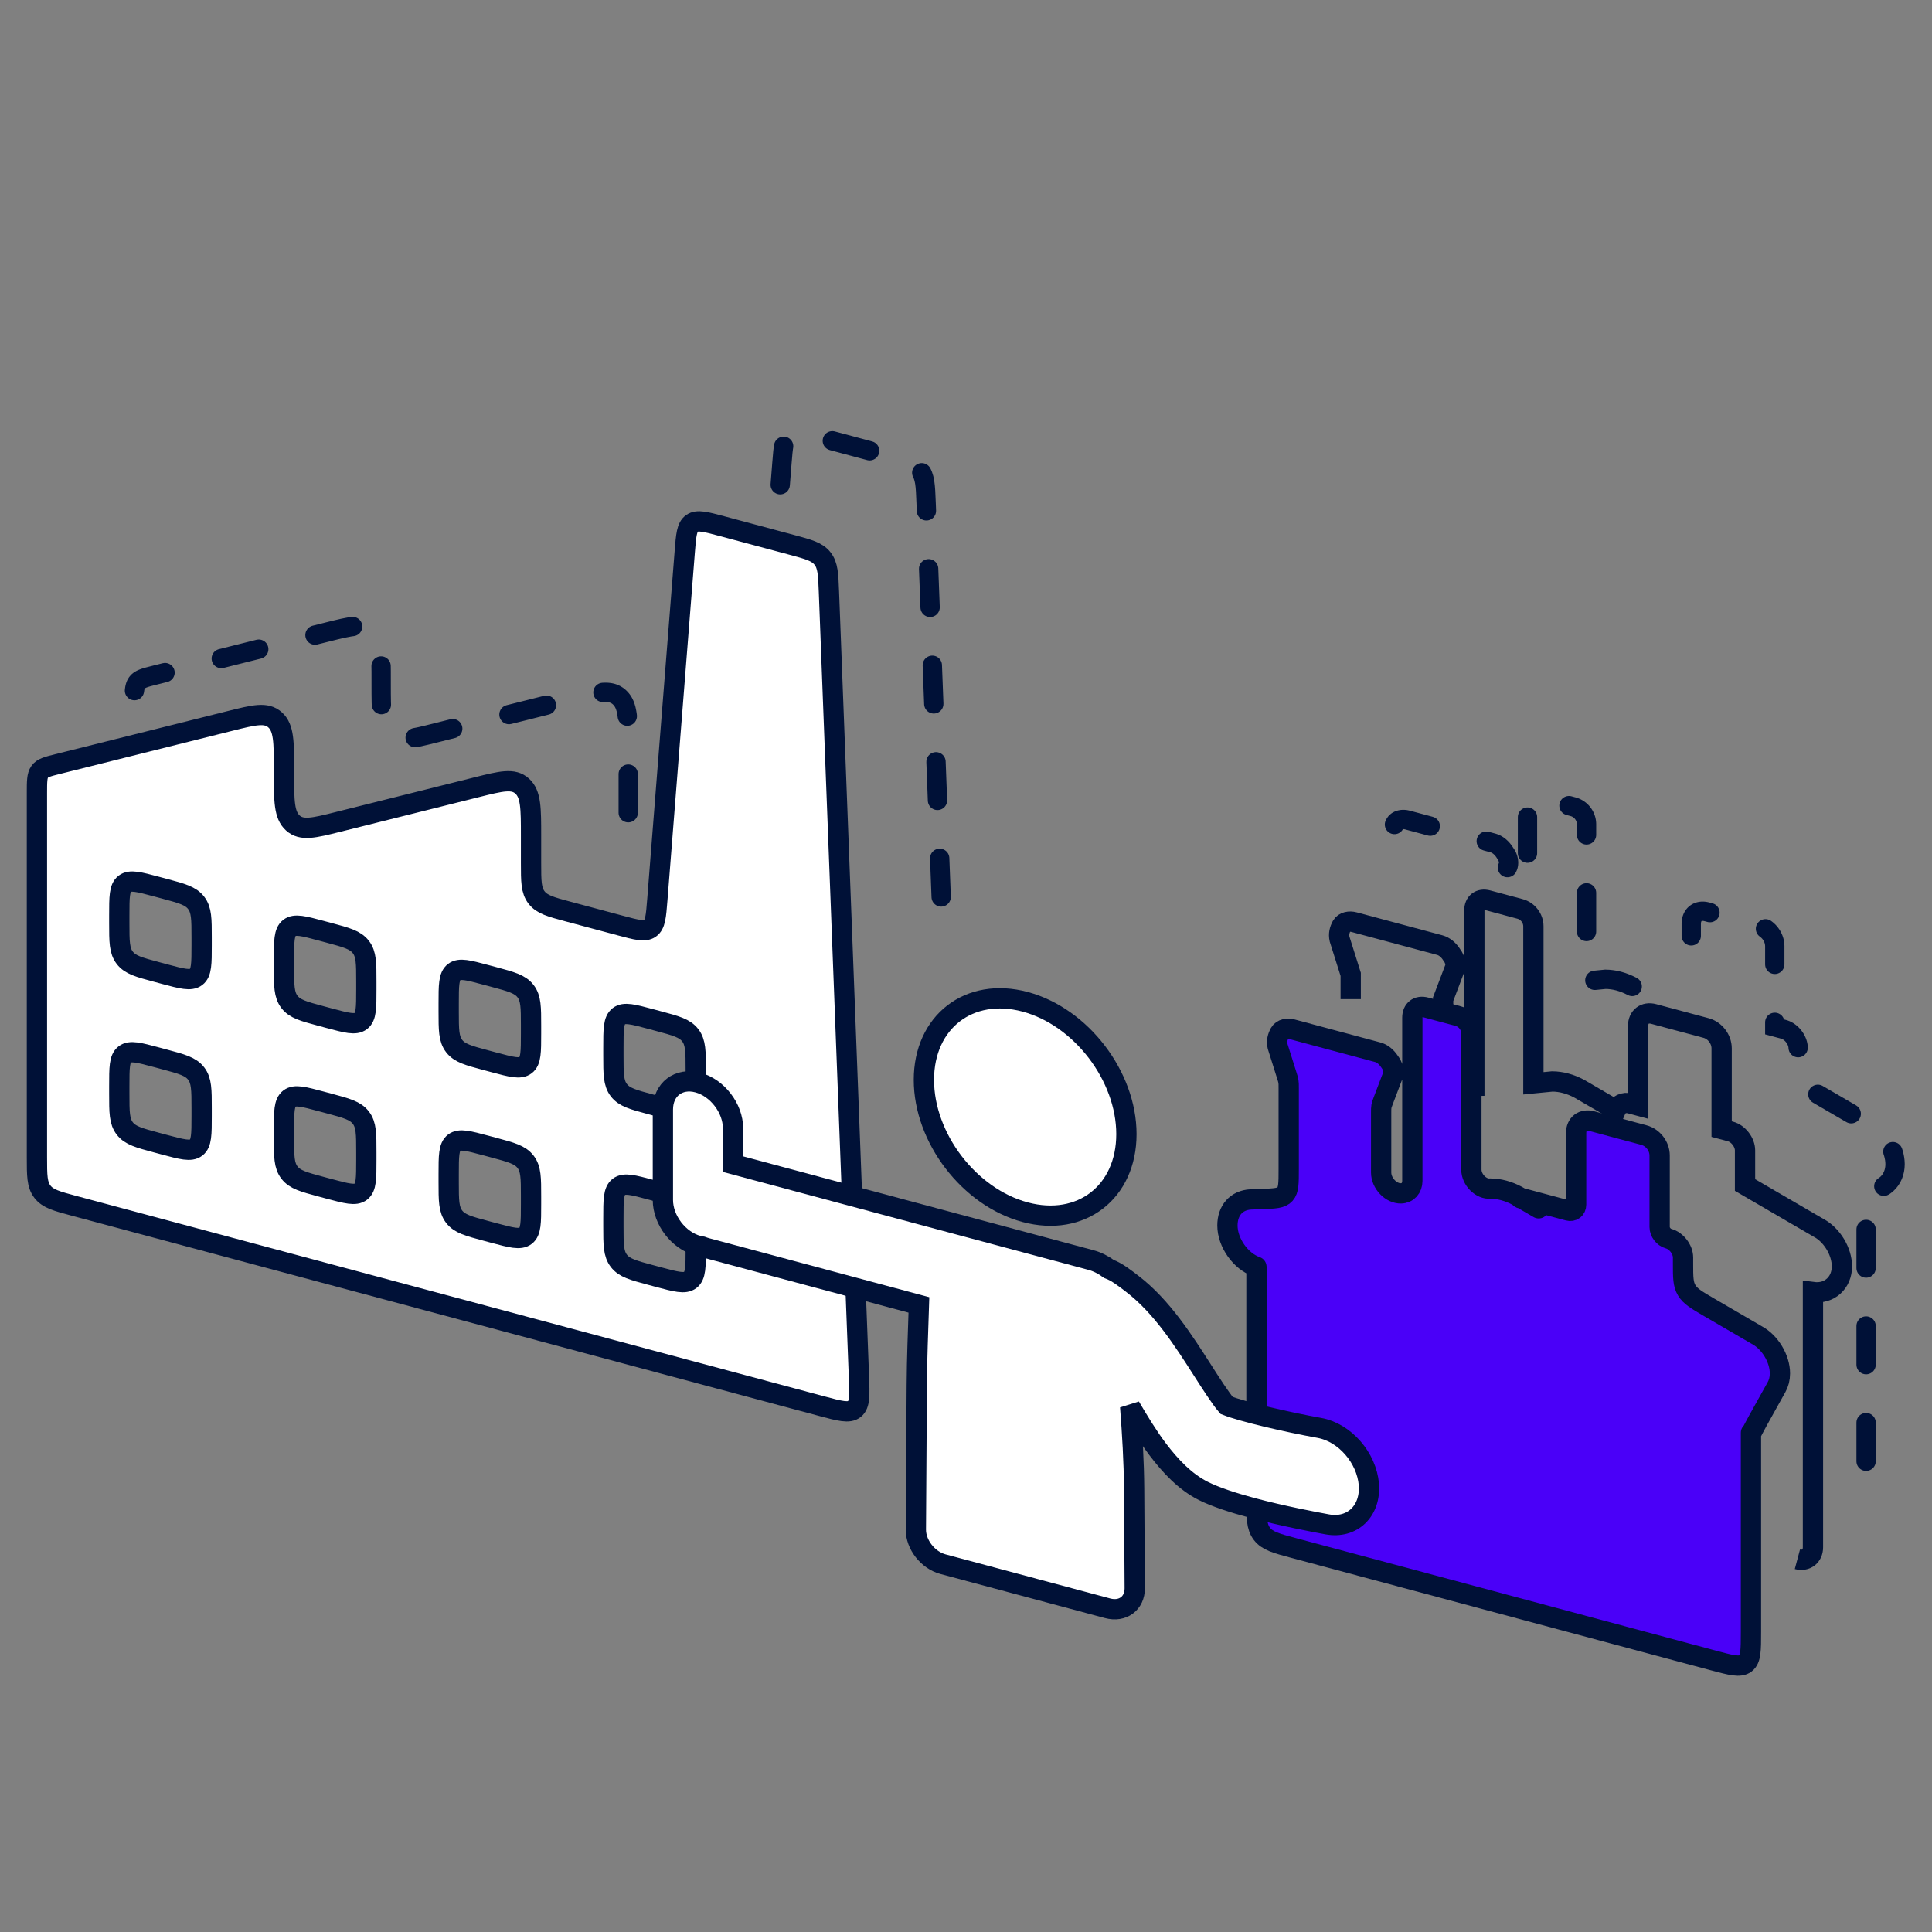
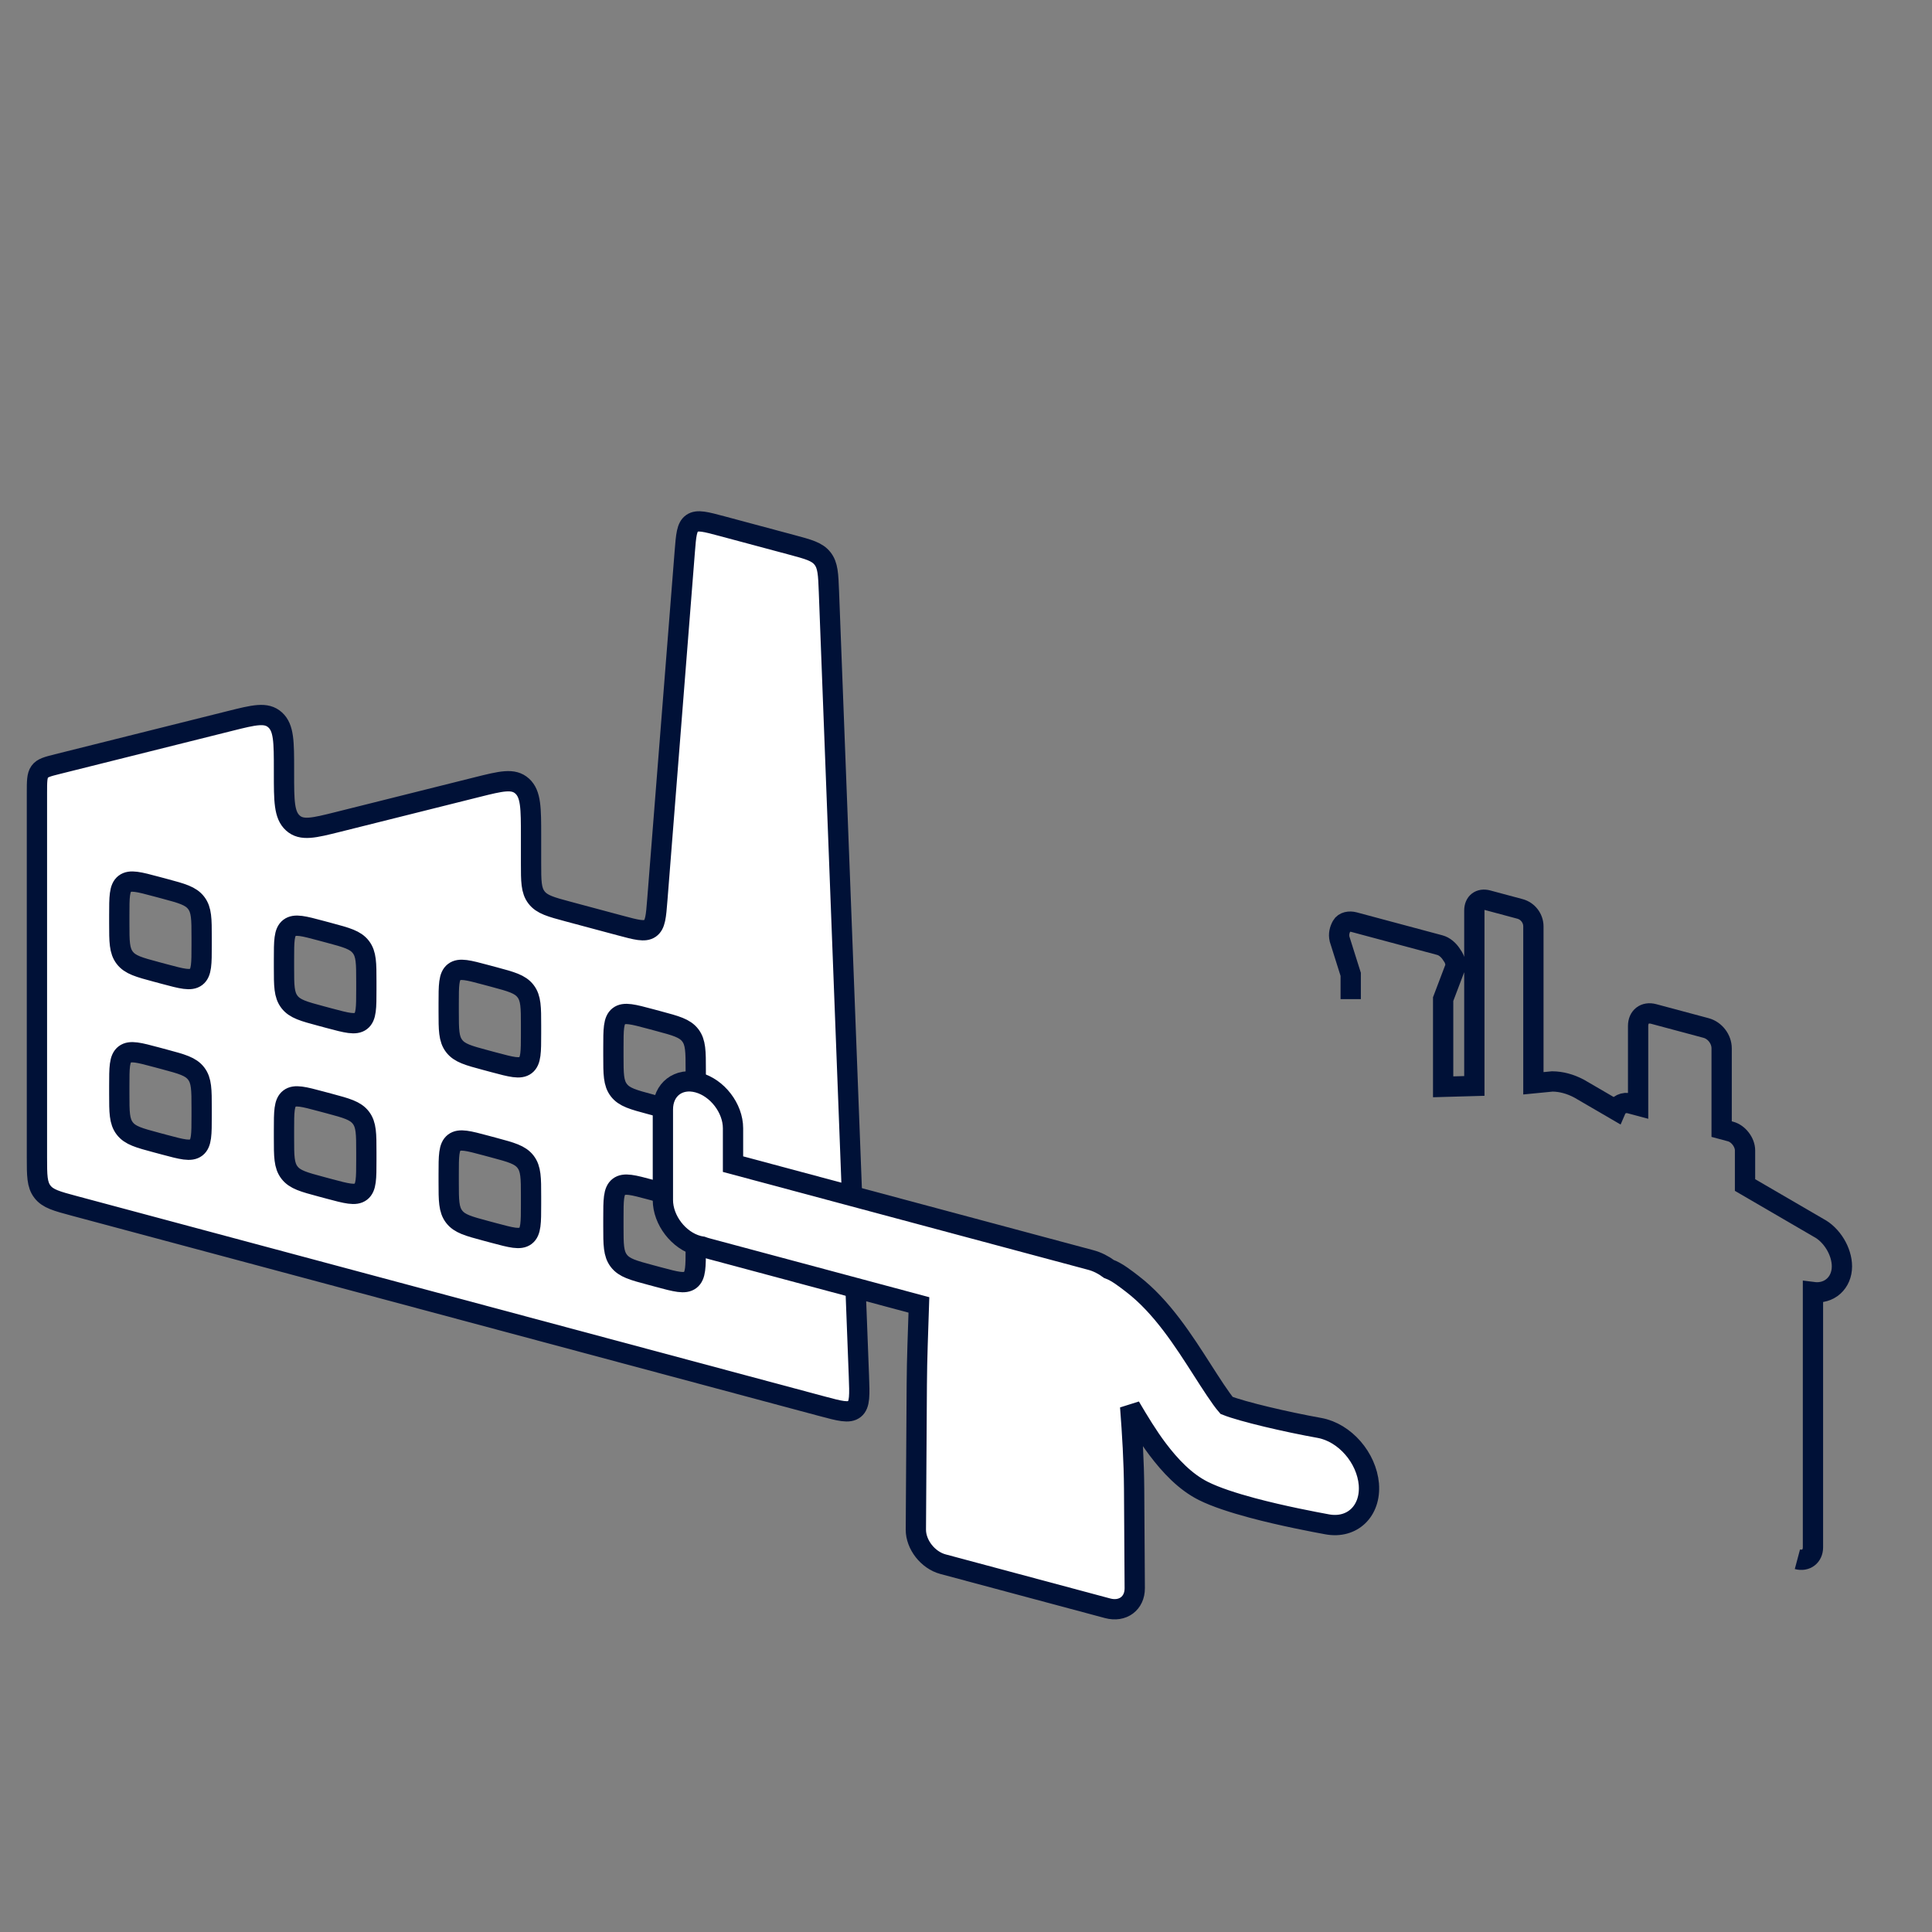
<svg xmlns="http://www.w3.org/2000/svg" width="200" height="200" viewBox="0 0 200 200" fill="none">
  <rect x="0" y="0" width="200" height="200" fill="#808080" stroke="none" />
-   <path d="M193.178 151.268V123.182C194.908 123.407 196.177 122.193 196.177 120.52C196.177 118.967 195.139 117.255 193.755 116.525L186.147 112.097V108.512C186.147 107.675 185.455 106.773 184.647 106.556L183.725 106.309V97.948C183.725 96.992 183.033 96.089 182.11 95.842L176.693 94.39C175.77 94.143 175.078 94.675 175.078 95.631V99.752M168.966 102.116C168.043 101.629 167.12 101.382 166.198 101.374L164.237 101.566V85.32C164.237 84.484 163.66 83.732 162.853 83.516L159.509 82.619C158.701 82.403 158.125 82.846 158.125 83.683V88.319M156.049 89.815C156.279 89.399 156.164 88.77 155.818 88.319C155.472 87.748 155.011 87.386 154.549 87.262L145.672 84.883C145.211 84.76 144.634 84.844 144.404 85.261C144.173 85.677 144.058 86.124 144.173 86.633L145.326 90.288" stroke="#001137" stroke-width="2" stroke-linecap="round" stroke-dasharray="4 6" />
  <path d="M139.825 103.428V100.864L138.672 97.209C138.556 96.7 138.672 96.253 138.902 95.837C139.133 95.421 139.71 95.336 140.171 95.46L149.048 97.838C149.51 97.962 149.971 98.325 150.317 98.895C150.663 99.347 150.778 99.975 150.547 100.391L149.394 103.428V112.507L152.623 112.416V94.259C152.623 93.422 153.2 92.979 154.007 93.195L157.352 94.092C158.159 94.308 158.736 95.06 158.736 95.897V112.142L160.696 111.95C161.619 111.958 162.542 112.206 163.464 112.692L167.27 114.907C167.501 114.371 168.078 114.047 168.77 114.233L169.577 114.449V106.207C169.577 105.251 170.269 104.719 171.191 104.967L176.609 106.418C177.531 106.665 178.223 107.568 178.223 108.524V116.885L179.146 117.133C179.953 117.349 180.645 118.251 180.645 119.088V122.673L188.254 127.102C189.638 127.831 190.676 129.543 190.676 131.096C190.676 132.769 189.407 133.983 187.677 133.758V160.178C187.677 161.098 186.957 161.651 186.067 161.413V161.413" stroke="#001137" stroke-width="2.1" />
-   <path d="M65.034 84.133V77.358C65.034 74.456 65.034 73.006 64.117 72.174C63.201 71.342 61.948 71.656 59.441 72.282L45.052 75.882C42.545 76.509 41.292 76.822 40.375 75.99C39.459 75.159 39.459 73.708 39.459 70.806V70.505C39.459 67.604 39.459 66.153 38.542 65.321C37.626 64.489 36.373 64.803 33.866 65.43L16.018 69.894C14.98 70.154 14.46 70.284 14.172 70.689C13.884 71.095 13.884 71.697 13.884 72.899V73.789M80.768 50.18L80.947 47.913C81.082 46.202 81.15 45.347 81.704 44.965C82.26 44.583 83.106 44.81 84.799 45.263L92.012 47.196C93.767 47.666 94.645 47.902 95.206 48.61C95.767 49.318 95.802 50.236 95.872 52.071L97.646 98.505" stroke="#001137" stroke-width="2" stroke-linecap="round" stroke-dasharray="4 6" />
  <path d="M63.498 126.12C63.498 124.235 63.498 123.292 64.064 122.858C64.63 122.424 65.54 122.668 67.362 123.156L68.159 123.369C69.981 123.857 70.891 124.101 71.457 124.839C72.023 125.576 72.023 126.519 72.023 128.405V129.238C72.023 131.124 72.023 132.066 71.457 132.501C70.891 132.935 69.981 132.691 68.159 132.203L67.362 131.989C65.54 131.501 64.63 131.257 64.064 130.519C63.498 129.782 63.498 128.839 63.498 126.954V126.12ZM63.498 108.454C63.498 106.568 63.498 105.626 64.064 105.191C64.63 104.757 65.54 105.001 67.362 105.489L68.159 105.703C69.981 106.191 70.891 106.435 71.457 107.172C72.023 107.91 72.023 108.853 72.023 110.738V111.571C72.023 113.457 72.023 114.4 71.457 114.834C70.891 115.268 69.981 115.024 68.159 114.536L67.362 114.322C65.54 113.834 64.63 113.59 64.064 112.853C63.498 112.116 63.498 111.173 63.498 109.287V108.454ZM46.448 121.552C46.448 119.666 46.448 118.723 47.014 118.289C47.58 117.855 48.49 118.099 50.312 118.587L51.109 118.801C52.931 119.289 53.841 119.533 54.407 120.27C54.973 121.008 54.973 121.951 54.973 123.836V124.669C54.973 126.555 54.973 127.498 54.407 127.932C53.841 128.366 52.931 128.122 51.109 127.634L50.312 127.42C48.49 126.932 47.58 126.688 47.014 125.951C46.448 125.214 46.448 124.271 46.448 122.385V121.552ZM37.923 120.101C37.923 121.986 37.923 122.929 37.357 123.363C36.791 123.798 35.881 123.554 34.059 123.066L33.262 122.852C31.44 122.364 30.53 122.12 29.964 121.382C29.398 120.645 29.398 119.702 29.398 117.817V116.983C29.398 115.098 29.398 114.155 29.964 113.721C30.53 113.287 31.44 113.531 33.262 114.019L34.059 114.232C35.881 114.72 36.791 114.964 37.357 115.702C37.923 116.439 37.923 117.382 37.923 119.268V120.101ZM20.873 115.532C20.873 117.418 20.873 118.361 20.307 118.795C19.741 119.229 18.831 118.985 17.009 118.497L16.212 118.283C14.39 117.795 13.48 117.551 12.914 116.814C12.348 116.076 12.348 115.134 12.348 113.248V112.415C12.348 110.529 12.348 109.586 12.914 109.152C13.48 108.718 14.39 108.962 16.212 109.45L17.009 109.664C18.831 110.152 19.741 110.396 20.307 111.133C20.873 111.871 20.873 112.813 20.873 114.699V115.532ZM46.448 103.885C46.448 102 46.448 101.057 47.014 100.623C47.58 100.189 48.49 100.433 50.312 100.921L51.109 101.134C52.931 101.622 53.841 101.867 54.407 102.604C54.973 103.341 54.973 104.284 54.973 106.17V107.003C54.973 108.889 54.973 109.831 54.407 110.266C53.841 110.7 52.931 110.456 51.109 109.968L50.312 109.754C48.49 109.266 47.58 109.022 47.014 108.284C46.448 107.547 46.448 106.604 46.448 104.719V103.885ZM37.923 102.434C37.923 104.32 37.923 105.263 37.357 105.697C36.791 106.131 35.881 105.887 34.059 105.399L33.262 105.185C31.44 104.697 30.53 104.453 29.964 103.716C29.398 102.979 29.398 102.036 29.398 100.15V99.317C29.398 97.431 29.398 96.489 29.964 96.054C30.53 95.62 31.44 95.864 33.262 96.352L34.059 96.566C35.881 97.054 36.791 97.298 37.357 98.035C37.923 98.773 37.923 99.716 37.923 101.601V102.434ZM20.873 97.866C20.873 99.751 20.873 100.694 20.307 101.128C19.741 101.563 18.831 101.319 17.009 100.831L16.212 100.617C14.39 100.129 13.48 99.885 12.914 99.147C12.348 98.41 12.348 97.467 12.348 95.582V94.748C12.348 92.863 12.348 91.92 12.914 91.486C13.48 91.052 14.39 91.296 16.212 91.784L17.009 91.997C18.831 92.485 19.741 92.729 20.307 93.467C20.873 94.204 20.873 95.147 20.873 97.033V97.866ZM85.811 61.274C85.741 59.439 85.706 58.521 85.145 57.813C84.585 57.105 83.707 56.87 81.951 56.399L74.738 54.466C73.045 54.013 72.199 53.786 71.644 54.168C71.089 54.55 71.021 55.405 70.886 57.116L68.045 93.158C67.91 94.868 67.843 95.724 67.287 96.106C66.732 96.487 65.886 96.261 64.193 95.807L58.837 94.372C57.015 93.884 56.105 93.64 55.539 92.902C54.973 92.165 54.973 91.222 54.973 89.337V86.561C54.973 83.66 54.973 82.209 54.057 81.377C53.14 80.545 51.887 80.859 49.38 81.486L34.991 85.085C32.484 85.712 31.231 86.025 30.314 85.194C29.398 84.362 29.398 82.911 29.398 80.009V79.709C29.398 76.807 29.398 75.356 28.482 74.524C27.565 73.692 26.312 74.006 23.805 74.633L5.958 79.097C4.919 79.357 4.4 79.487 4.111 79.893C3.823 80.299 3.823 80.9 3.823 82.102V119.797C3.823 121.683 3.823 122.625 4.389 123.363C4.955 124.1 5.865 124.344 7.687 124.832L85.052 145.562C86.941 146.068 87.885 146.321 88.456 145.86C89.026 145.398 88.988 144.411 88.913 142.437L85.811 61.274Z" fill="white" stroke="#001137" stroke-width="2.1" />
-   <path d="M130.063 131.13C130.066 131.131 130.069 131.134 130.069 131.138V155.217C130.069 157.103 130.069 158.045 130.635 158.783C131.201 159.52 132.111 159.764 133.933 160.252L177.396 171.898C179.217 172.386 180.128 172.63 180.693 172.196C181.259 171.762 181.259 170.819 181.259 168.933V148.35C181.259 148.201 181.259 148.572 181.312 148.358C181.364 148.144 182.211 146.629 183.905 143.6C184.132 143.195 184.258 142.713 184.258 142.186C184.258 140.632 183.22 138.92 181.836 138.191L176.969 135.358C175.648 134.589 174.988 134.205 174.608 133.572C174.227 132.94 174.227 132.225 174.227 130.796V130.177C174.227 129.341 173.535 128.438 172.728 128.222V128.222C172.219 128.086 171.805 127.547 171.805 127.02V119.613C171.805 118.657 171.113 117.755 170.191 117.508L164.774 116.056C163.851 115.809 163.159 116.34 163.159 117.296V124.703C163.159 125.164 162.798 125.442 162.352 125.322V125.322V125.322C159.251 124.491 157.701 124.076 157.688 124.072C156.784 123.818 158.046 124.35 157.178 123.857C157.165 123.85 160.225 125.631 159.001 124.919L157.046 123.781C156.124 123.295 155.201 123.048 154.279 123.04V123.04C153.322 123.133 152.318 122.129 152.318 121.078V106.986C152.318 106.149 151.741 105.397 150.934 105.181L147.589 104.285C146.782 104.069 146.205 104.512 146.205 105.348V122.245C146.205 122.991 145.728 123.519 145.035 123.538V123.538C144.003 123.567 142.976 122.49 142.976 121.379V115.21C142.976 114.864 142.976 114.692 143.005 114.53C143.033 114.368 143.089 114.221 143.201 113.926L144.13 111.48C144.317 111.142 144.276 110.663 144.068 110.253C144.031 110.181 144.013 110.145 143.944 110.035C143.875 109.925 143.823 109.857 143.72 109.721C143.402 109.302 143.016 109.031 142.63 108.928L133.753 106.549C133.292 106.426 132.715 106.51 132.484 106.926C132.254 107.342 132.138 107.789 132.254 108.298L133.182 111.241C133.294 111.596 133.351 111.774 133.379 111.951C133.407 112.128 133.407 112.3 133.407 112.646V121.027C133.407 122.468 133.407 123.189 133.022 123.618C132.637 124.048 131.97 124.072 130.634 124.122L129.486 124.164C127.987 124.24 127.064 125.307 127.064 126.861C127.064 128.653 128.448 130.578 130.063 131.13V131.13Z" fill="#4A00F8" stroke="#001137" stroke-width="2.1" />
  <path d="M141.706 153.667C141.469 150.901 139.223 148.301 136.593 147.819C133.159 147.204 128.594 146.134 126.976 145.488C126.377 144.806 125.268 143.072 124.512 141.89C122.52 138.777 120.274 135.257 117.24 132.924C116.555 132.398 115.622 131.657 114.802 131.365C114.229 130.942 113.594 130.616 112.925 130.437L75.882 120.511V116.8C75.882 114.722 74.257 112.604 72.252 112.066C70.246 111.529 68.622 112.777 68.622 114.855V124.222C68.622 126.3 70.246 128.418 72.252 128.956C72.396 128.994 72.537 129.022 72.678 129.043C72.838 129.103 73.002 129.156 73.165 129.2L95.126 135.085C95.039 137.833 94.921 140.573 94.905 143.34C94.873 148.338 94.841 153.338 94.809 158.335C94.799 159.896 96.055 161.504 97.615 161.922L114.661 166.489C116.221 166.907 117.477 165.976 117.468 164.407C117.445 160.982 117.423 157.56 117.404 154.136C117.384 151.299 117.215 148.462 116.994 145.614C117.887 147.132 118.816 148.665 119.816 149.995C121.142 151.755 122.693 153.402 124.576 154.345C125.842 154.979 127.697 155.579 129.632 156.098C132.742 156.931 136.061 157.555 137.404 157.802C139.995 158.271 141.918 156.412 141.703 153.659L141.706 153.667Z" fill="white" stroke="#001137" stroke-width="2.1" />
-   <path d="M106.124 125.487C111.913 127.038 116.606 123.42 116.606 117.405C116.606 111.39 111.913 105.256 106.124 103.705C100.335 102.154 95.642 105.773 95.642 111.787C95.642 117.802 100.335 123.936 106.124 125.487Z" fill="white" stroke="#001137" stroke-width="2.1" />
</svg>